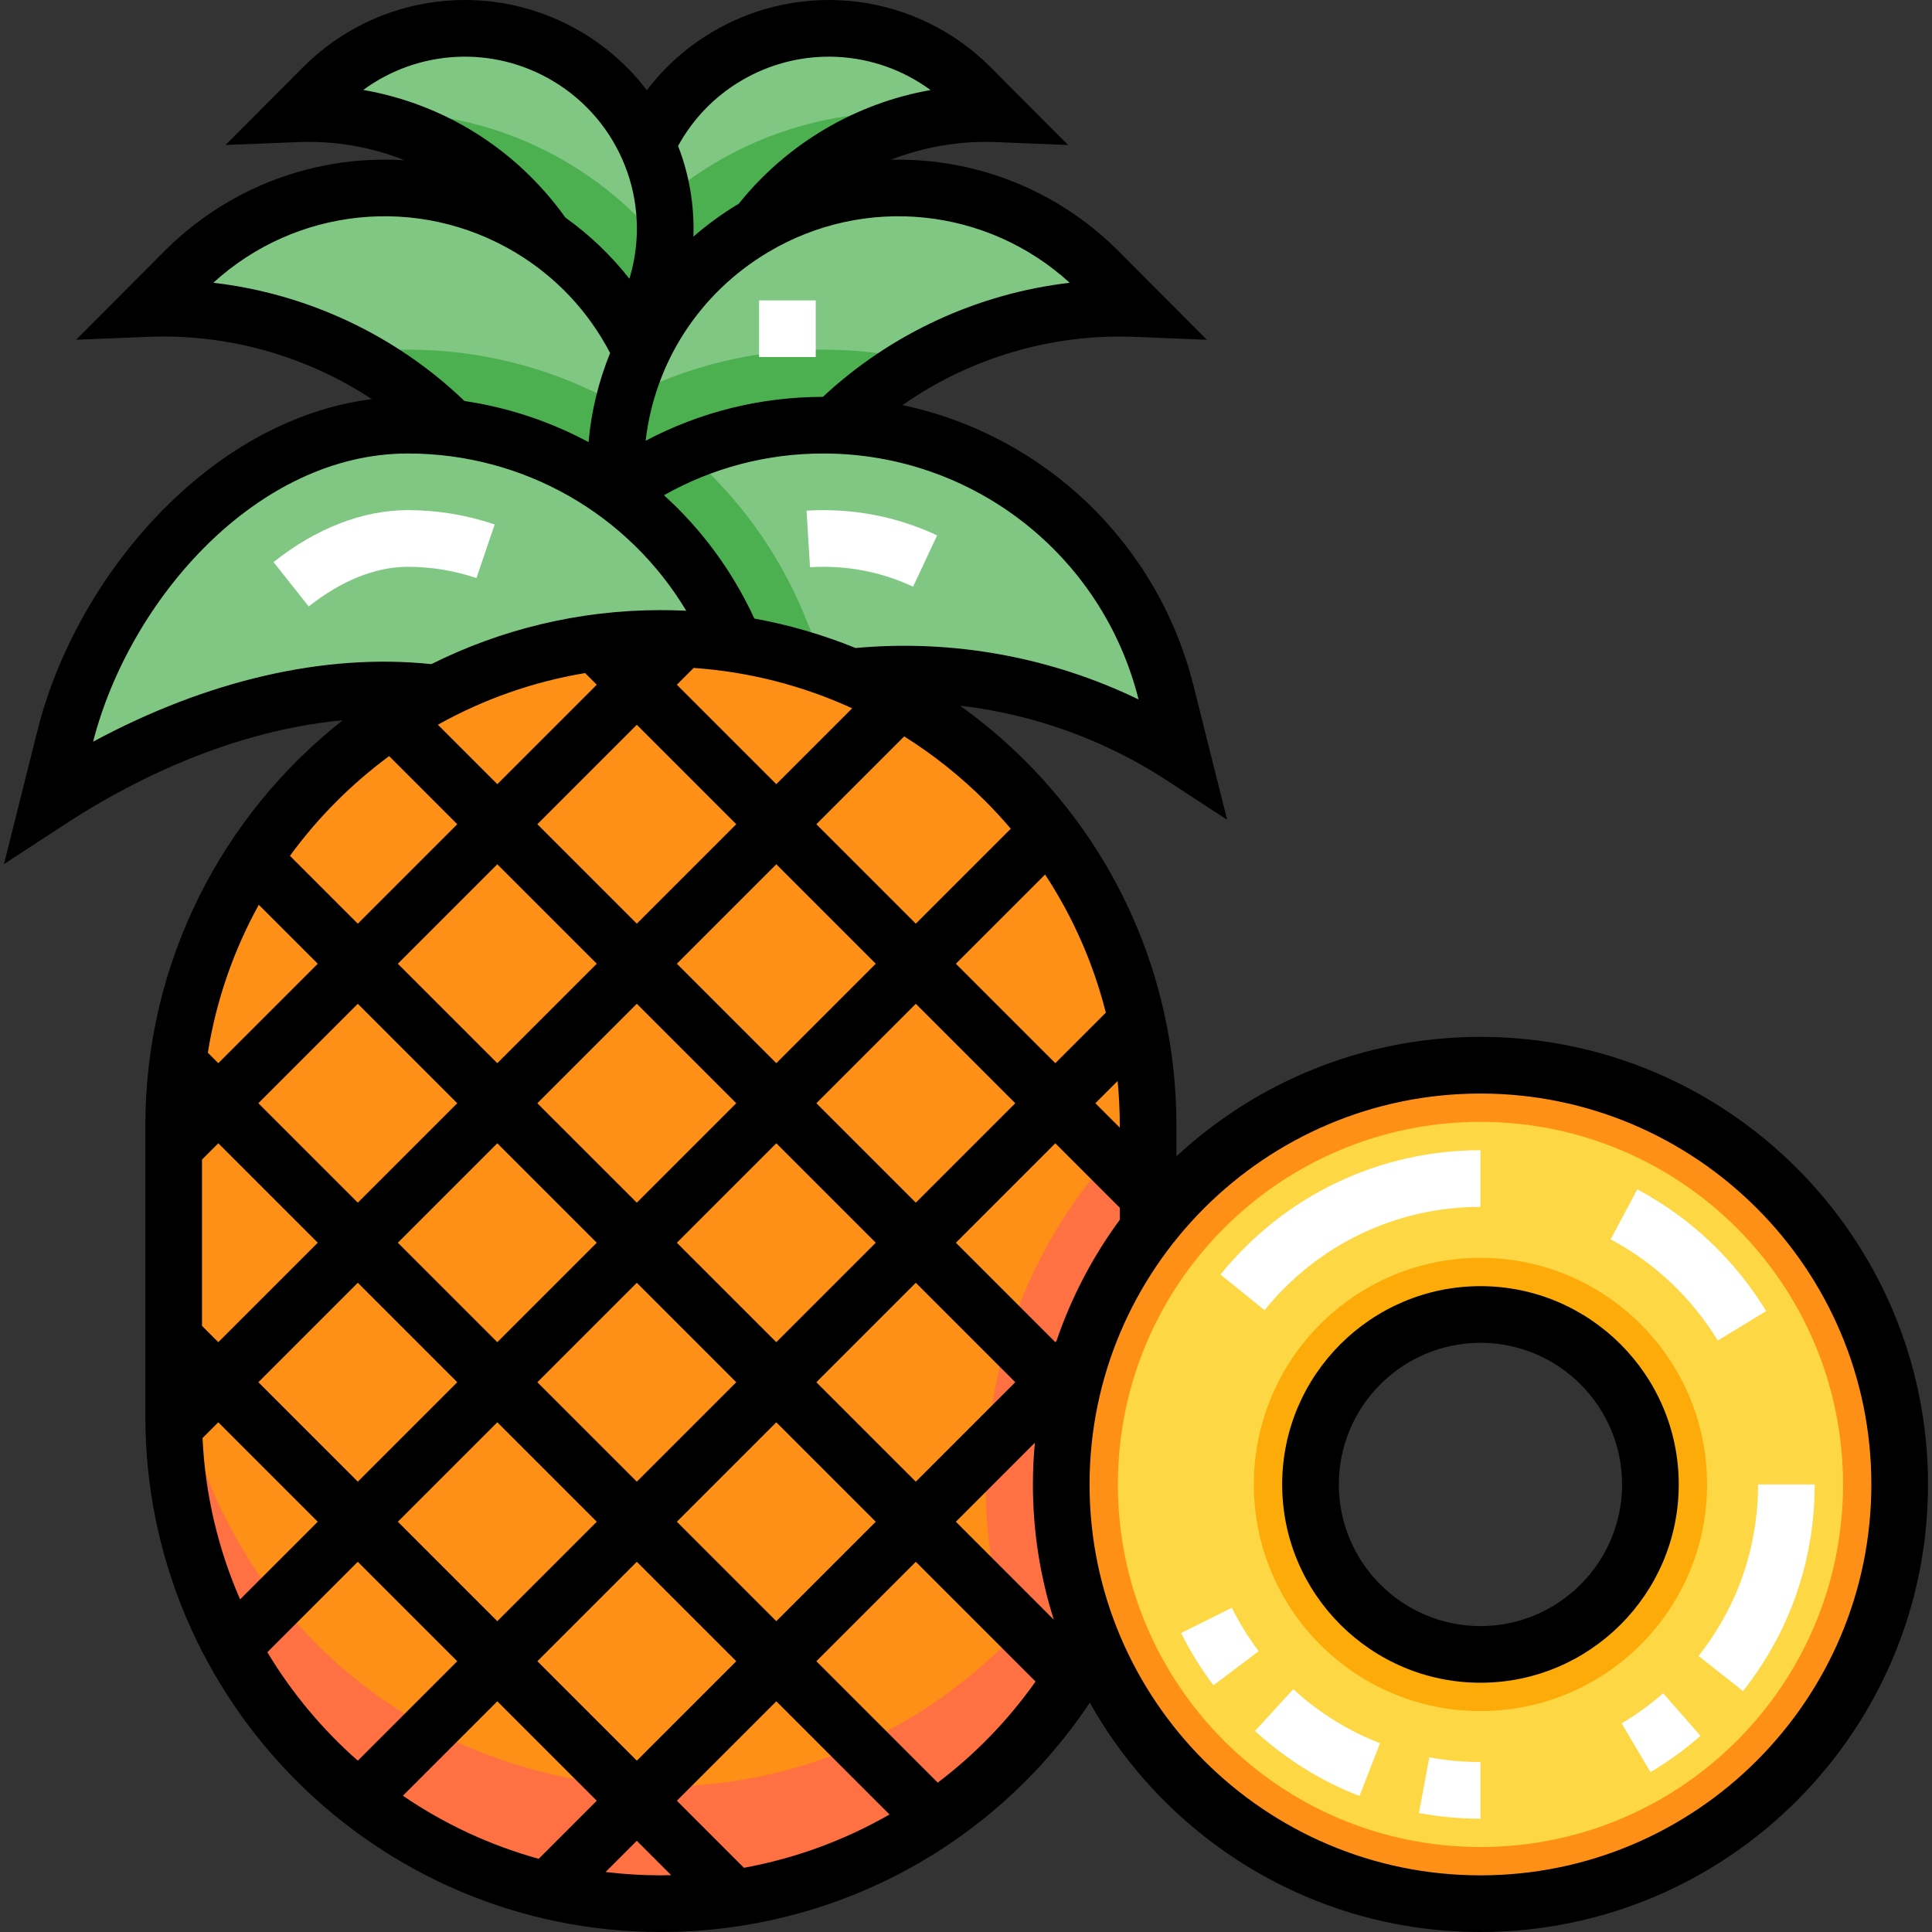
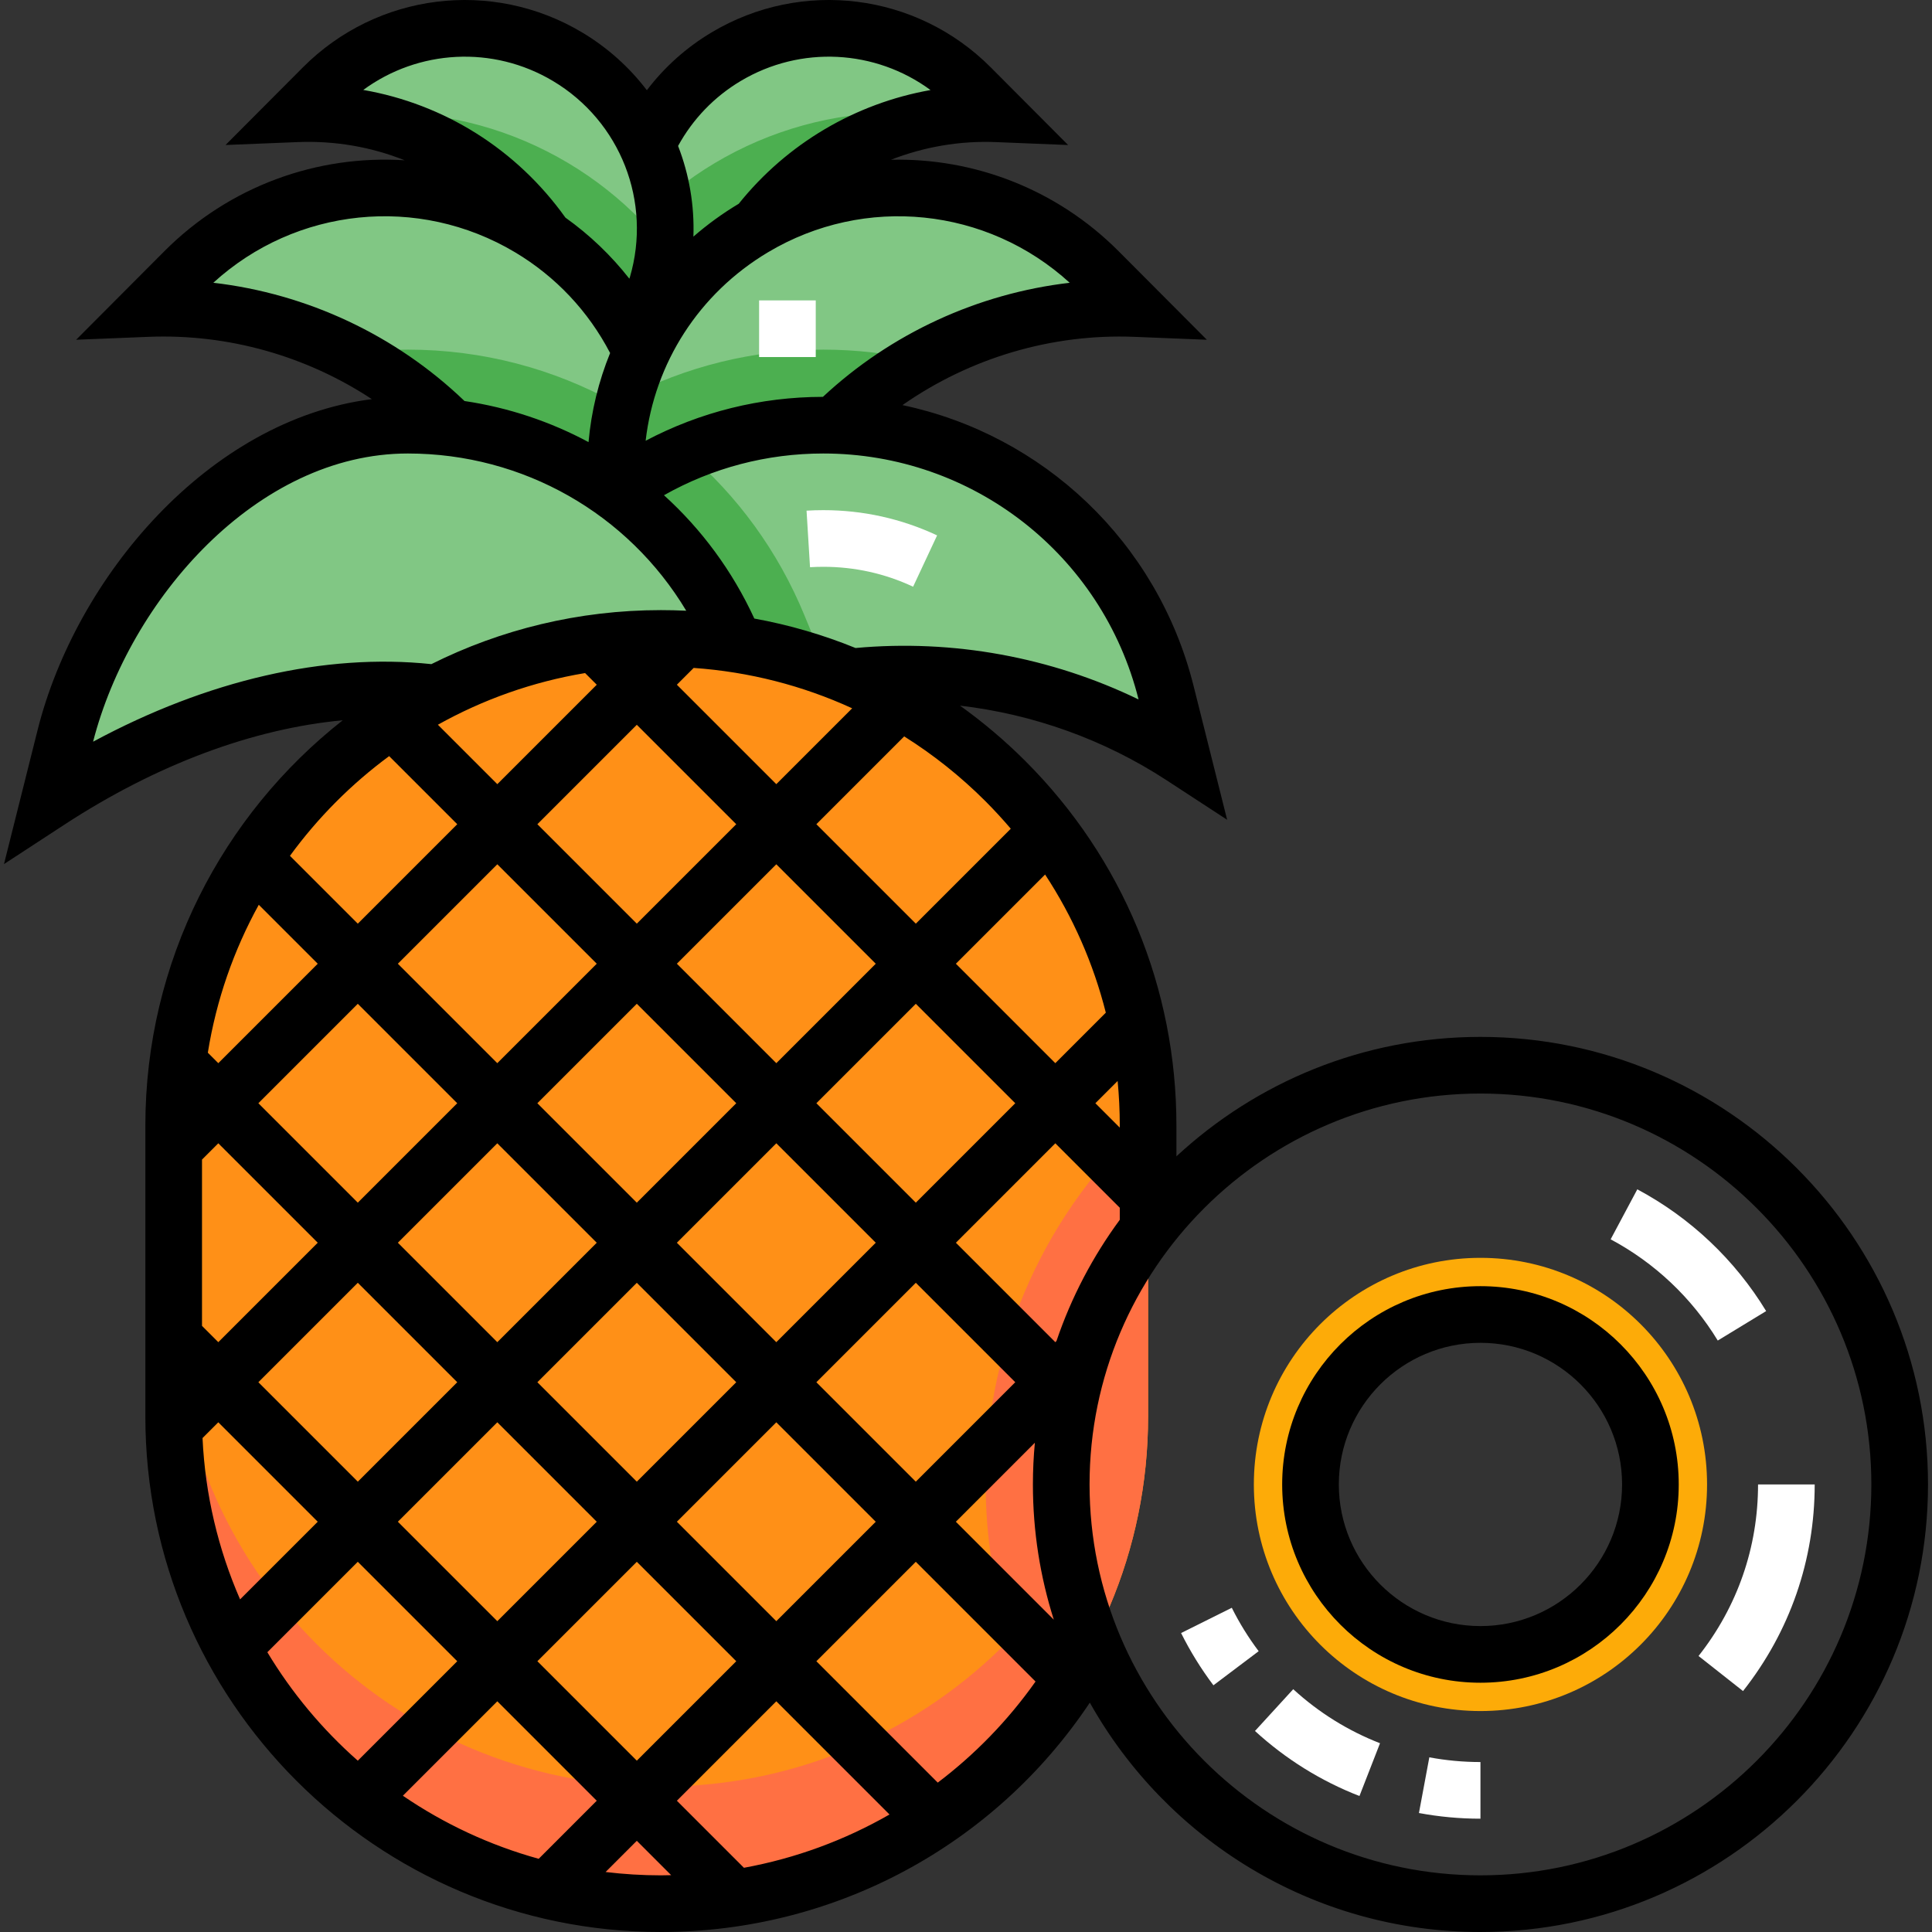
<svg xmlns="http://www.w3.org/2000/svg" version="1.1" id="Capa_1" x="0px" y="0px" viewBox="0 0 512 512" style="enable-background:new 0 0 512 512;" xml:space="preserve">
  <rect x="0" y="0" width="512" height="512" fill="#333333" stroke="none" />
  <path style="fill:#FF9017;" d="M175.142,504.492L175.142,504.492c-71.309,0-129.115-57.806-129.115-129.115v-77.069  c0-71.309,57.806-129.115,129.115-129.115l0,0c71.309,0,129.115,57.806,129.115,129.115v77.069  C304.257,446.685,246.451,504.492,175.142,504.492z" />
  <path style="fill:#FF7043;" d="M175.142,504.492L175.142,504.492c71.309,0,129.115-57.806,129.115-129.115v-77.069  c0-0.649-0.015-1.293-0.024-1.94c-26.409,24.002-43.014,58.61-43.014,97.024c0,14.278,2.302,28.026,6.541,40.902  c-23.462,24.155-56.284,39.169-92.618,39.169l0,0c-71.309,0-129.115-57.806-129.115-129.115v31.028  C46.027,446.685,103.834,504.492,175.142,504.492z" />
  <g>
    <path style="fill:#81C784;" d="M119.677,113.396c15.98,1.988,30.866,8.027,43.458,17.18c-0.001-0.001-0.002-0.001-0.002-0.002   c0.077-0.056,0.157-0.108,0.234-0.164c-0.971-12.82,1.386-25.529,6.639-36.958c-6.164-13.41-16.288-25.059-29.665-33.041l0,0   c-29.505-17.604-67.204-12.881-91.455,11.455l-9.863,9.898C69.54,80.533,98.681,92.305,119.677,113.396z" />
    <path style="fill:#81C784;" d="M218.181,112.673c0.946,0,1.885,0.032,2.825,0.06c20.944-20.672,49.788-32.189,79.984-30.97l0,0   l-9.863-9.898c-24.252-24.337-61.95-29.059-91.455-11.454l0,0c-24.78,14.785-38.439,42.136-36.316,70.007   C178.906,119.183,197.927,112.673,218.181,112.673z" />
    <path style="fill:#81C784;" d="M194.663,170.661c10.766,1.632,21.096,4.594,30.815,8.713c30.32-3.221,61.388,3.88,87.787,21.113   l-4.249-16.942c-10.446-41.658-47.889-70.871-90.836-70.871c-20.35,0-39.457,6.567-55.049,17.901   C176.934,140.607,187.965,154.384,194.663,170.661z" />
    <path style="fill:#81C784;" d="M144.517,63.108c11.314,7.808,19.983,18.369,25.487,30.341c6.162-13.41,16.291-25.056,29.667-33.037   l0,0c0.348-0.208,0.703-0.396,1.053-0.599c14.987-19.449,38.594-30.666,63.499-29.66l-6.988-7.013   c-17.184-17.243-43.895-20.588-64.8-8.115c-9.19,5.484-16.205,13.414-20.605,22.552c-4.827-9.141-12.24-17.067-21.433-22.552l0,0   c-20.906-12.473-47.615-9.128-64.799,8.116l-6.988,7.013l0,0C104.889,29.092,129.731,41.635,144.517,63.108z" />
  </g>
  <g>
    <path style="fill:#4CAF50;" d="M238.033,29.81c-17.102,0-33.915,4.638-48.619,13.411c-7.151,4.267-13.655,9.433-19.395,15.332   c-5.731-5.893-12.241-11.048-19.421-15.332c-14.704-8.774-31.516-13.411-48.618-13.411c-4.035,0-8.029,0.251-11.968,0.743   c21.924,2.404,41.881,14.22,54.506,32.555c11.314,7.808,19.983,18.369,25.487,30.341c6.162-13.41,16.291-25.056,29.667-33.037l0,0   c0.348-0.208,0.703-0.396,1.053-0.599c12.368-16.05,30.608-26.486,50.601-29.081C246.958,30.126,242.52,29.81,238.033,29.81z" />
    <path style="fill:#4CAF50;" d="M194.663,170.661c8.343,1.265,16.421,3.337,24.16,6.119l-5.65-13.734   c-7.011-17.043-17.79-31.672-31.137-43.116c-6.716,2.815-13.058,6.395-18.904,10.644   C176.934,140.607,187.965,154.384,194.663,170.661z" />
    <path style="fill:#4CAF50;" d="M163.195,106.844c-16.488-9.123-35.338-14.189-55.112-14.189c-4.949,0-9.907,0.436-14.839,1.281   c9.704,5.075,18.632,11.622,26.433,19.458c15.98,1.988,30.866,8.027,43.458,17.18c-0.001-0.001-0.002-0.001-0.002-0.002   c0.077-0.056,0.157-0.108,0.234-0.164c-0.641-8.459,0.176-16.867,2.309-24.892C164.845,105.952,164.015,106.389,163.195,106.844z" />
  </g>
  <path style="fill:#81C784;" d="M115.632,183.703c17.809-9.266,38.046-14.511,59.51-14.511l0,0c6.635,0,13.152,0.502,19.517,1.467  c-14.261-34.668-48.214-57.988-86.577-57.988l0,0c-42.947,0-80.391,40.958-90.836,82.616l-4.249,16.942l0,0  C43.73,192.171,80.791,179.333,115.632,183.703z" />
  <path style="fill:#4CAF50;" d="M218.181,92.656c-18.501,0-36.377,4.422-52.52,12.869c-2.133,8.026-2.951,16.434-2.306,24.893  c15.551-11.236,34.572-17.745,54.827-17.745c0.946,0,1.885,0.032,2.825,0.06c6.824-6.735,14.491-12.491,22.765-17.159  C235.513,93.675,226.948,92.656,218.181,92.656z" />
-   <path style="fill:#FF9017;" d="M392.336,282.294c-61.359,0-111.099,49.74-111.099,111.099s49.74,111.099,111.099,111.099  s111.099-49.74,111.099-111.099S453.694,282.294,392.336,282.294z M392.336,438.433c-24.875,0-45.04-20.165-45.04-45.04  s20.165-45.04,45.04-45.04s45.04,20.165,45.04,45.04S417.211,438.433,392.336,438.433z" />
-   <path style="fill:#FDD844;" d="M392.336,297.308c-53.067,0-96.086,43.018-96.086,96.086s43.018,96.086,96.086,96.086  s96.086-43.018,96.086-96.086S445.403,297.308,392.336,297.308z M392.336,438.433c-24.875,0-45.04-20.165-45.04-45.04  s20.165-45.04,45.04-45.04s45.04,20.165,45.04,45.04S417.211,438.433,392.336,438.433z" />
  <path style="fill:#FDAB08;" d="M392.336,333.34c-33.167,0-60.053,26.887-60.053,60.053s26.887,60.053,60.053,60.053  s60.053-26.887,60.053-60.053C452.389,360.226,425.502,333.34,392.336,333.34z M392.336,438.433c-24.875,0-45.04-20.165-45.04-45.04  s20.165-45.04,45.04-45.04s45.04,20.165,45.04,45.04S417.211,438.433,392.336,438.433z" />
  <g>
    <path style="fill:#FFFFFF;" d="M213.743,135.33l0.921,14.986c1.166-0.072,2.35-0.108,3.518-0.108c8.31,0,16.319,1.774,23.8,5.275   l6.361-13.6c-9.488-4.438-19.636-6.688-30.162-6.688C216.706,135.194,215.213,135.24,213.743,135.33z" />
-     <path style="fill:#FFFFFF;" d="M72.49,148.953l9.321,11.768c8.686-6.878,17.771-10.514,26.272-10.514   c6.223,0,12.34,1.008,18.182,2.995l4.834-14.214c-7.403-2.518-15.146-3.794-23.016-3.794   C96.162,135.194,83.854,139.952,72.49,148.953z" />
    <rect x="201.169" y="79.61" style="fill:#FFFFFF;" width="15.013" height="15.013" />
-     <path style="fill:#FFFFFF;" d="M323.443,337.769l11.672,9.442c14.076-17.404,34.931-27.383,57.22-27.383v-15.013   C365.494,304.814,340.384,316.826,323.443,337.769z" />
    <path style="fill:#FFFFFF;" d="M376.034,480.469c5.345,0.997,10.83,1.503,16.301,1.503v-15.013c-4.55,0-9.108-0.42-13.547-1.249   L376.034,480.469z" />
    <path style="fill:#FFFFFF;" d="M326.438,426.078L313,432.772c2.415,4.85,5.299,9.509,8.571,13.848l11.99-9.037   C330.841,433.976,328.445,430.105,326.438,426.078z" />
    <path style="fill:#FFFFFF;" d="M332.582,458.73c8.141,7.452,17.456,13.251,27.687,17.236l5.45-13.989   c-8.495-3.31-16.233-8.127-23.001-14.322L332.582,458.73z" />
-     <path style="fill:#FFFFFF;" d="M429.739,456.718l7.657,12.914c4.689-2.78,9.148-6.015,13.254-9.613l-9.896-11.291   C437.342,451.719,433.636,454.408,429.739,456.718z" />
    <path style="fill:#FFFFFF;" d="M465.901,393.393c0,16.657-5.453,32.377-15.77,45.461l11.789,9.295   c12.425-15.759,18.994-34.694,18.994-54.757L465.901,393.393L465.901,393.393z" />
    <path style="fill:#FFFFFF;" d="M455.224,355.259l12.824-7.808c-8.29-13.615-20.097-24.772-34.144-32.266l-7.067,13.246   C438.515,334.662,448.331,343.938,455.224,355.259z" />
  </g>
  <path d="M392.336,274.788c-31.08,0-59.401,12.023-80.572,31.654v-8.133c0-36.486-14.21-70.795-40.015-96.61  c-5.424-5.422-11.228-10.324-17.343-14.698c19.429,2.271,38.24,8.993,54.756,19.774l16.043,10.473l-8.907-35.528  c-9.56-38.119-39.894-66.509-77.134-74.363c17.858-12.49,39.534-18.98,61.522-18.09l19.146,0.772l-23.389-23.469  c-16.4-16.458-38.316-24.752-60.316-24.235c8.734-3.414,18.183-5.064,27.791-4.679l19.146,0.773L262.55,17.843  C242.905-1.873,212.49-5.682,188.588,8.579c-6.714,4.005-12.508,9.204-17.163,15.333c-4.588-6.024-10.361-11.263-17.182-15.333  C130.34-5.683,99.925-1.871,80.281,17.843L59.769,38.427l19.144-0.773c9.889-0.399,19.508,1.301,28.344,4.827  c-23.119-1.494-46.451,6.787-63.69,24.086L20.179,90.037l19.145-0.772c21.085-0.849,41.826,5.05,59.219,16.513  C55.289,111.245,20.112,153,9.965,193.465l-8.908,35.527l16.044-10.473c24.436-15.951,49.888-25.407,73.729-27.642  c-31.831,25.035-52.309,63.888-52.309,107.433v77.069C38.522,450.712,99.809,512,175.143,512c46.092,0,88.461-22.967,113.671-60.783  C309.135,487.453,347.92,512,392.337,512c65.399,0,118.606-53.206,118.606-118.606S457.735,274.788,392.336,274.788z   M279.269,429.231l-25.955-25.955l20.936-20.936c-0.338,3.64-0.519,7.326-0.519,11.052  C273.73,405.879,275.676,417.919,279.269,429.231z M168.763,466.596l-26.351-26.352l26.351-26.351l26.351,26.351L168.763,466.596z   M205.73,450.861l29.998,29.998c-11.866,6.812-24.889,11.621-38.579,14.123l-17.77-17.77L205.73,450.861z M158.145,477.213  L142.759,492.6c-12.995-3.594-25.123-9.293-35.992-16.711l25.027-25.027L158.145,477.213z M155.055,178.369l3.091,3.091  l-26.351,26.351l-15.75-15.75C127.963,185.403,141.11,180.696,155.055,178.369z M225.833,187.707L205.73,207.81l-26.351-26.351  l4.452-4.452C198.524,178.038,212.704,181.683,225.833,187.707z M168.762,192.076l26.351,26.351l-26.351,26.351l-26.351-26.351  L168.762,192.076z M296.751,298.309v0.522l-6.464-6.464l5.895-5.895C296.559,290.381,296.751,294.33,296.751,298.309z   M279.67,281.751l-26.352-26.352l23.643-23.642c7.386,11.252,12.812,23.596,16.093,36.611L279.67,281.751z M269.054,292.368  l-26.351,26.351l-26.353-26.353l26.351-26.35L269.054,292.368z M158.142,329.339l-26.351,26.35l-26.353-26.353l26.35-26.35  L158.142,329.339z M142.405,292.368l26.356-26.357l26.354,26.354l-26.356,26.356L142.405,292.368z M168.759,339.955l26.354,26.354  l-26.35,26.35l-26.354-26.354L168.759,339.955z M179.376,329.338l26.356-26.355l26.353,26.353l-26.356,26.356L179.376,329.338z   M205.734,281.75l-26.355-26.355l26.351-26.351l26.355,26.355L205.734,281.75z M158.145,255.395l-26.356,26.356L105.437,255.4  l26.356-26.356L158.145,255.395z M121.171,292.368l-26.35,26.35l-26.35-26.35l26.35-26.35L121.171,292.368z M84.204,329.336  l-26.351,26.351l-4.319-4.319v-44.064l4.319-4.319L84.204,329.336z M57.853,281.751l-2.775-2.775  c2.247-14.003,6.891-27.215,13.501-39.201L84.204,255.4L57.853,281.751z M57.853,376.921l26.352,26.352l-20.58,20.579  c-5.762-13.205-9.248-27.62-9.953-42.751L57.853,376.921z M68.47,366.304l26.351-26.351l26.353,26.353l-26.351,26.35L68.47,366.304z   M131.79,376.922l26.355,26.355l-26.351,26.351l-26.355-26.355L131.79,376.922z M179.379,403.277l26.35-26.35l26.351,26.351  l-26.351,26.351L179.379,403.277z M216.346,366.309l26.356-26.357l26.351,26.351l-26.356,26.357L216.346,366.309z M279.977,355.382  l-0.305,0.305l-26.351-26.351l26.351-26.351l17.08,17.08v3.195C289.618,332.954,283.917,343.765,279.977,355.382z M267.867,219.619  l-25.164,25.162l-26.355-26.355l23.274-23.273c7.705,4.835,14.922,10.57,21.514,17.16C263.49,214.67,265.73,217.11,267.867,219.619z   M301.735,185.363c-23.179-11.222-49.197-15.999-75.006-13.634c-8.616-3.51-17.595-6.127-26.826-7.808  c-5.823-12.647-14.02-23.69-23.944-32.68c12.855-7.259,27.271-11.06,42.223-11.06C257.749,120.181,292.108,146.985,301.735,185.363z   M283.483,74.939c-24.309,2.829-47.357,13.404-65.402,30.231c-16.56,0.016-32.554,4.014-46.981,11.633  c2.382-20.586,14.107-39.019,32.418-49.944C229.184,51.543,261.601,54.96,283.483,74.939z M196.28,21.471  c15.943-9.512,35.739-8.335,50.321,2.392c-19.851,3.512-38.008,14.14-50.825,30.133c-4.314,2.578-8.325,5.5-12.018,8.713  c0.295-8.283-1.117-16.455-4.059-24.033C183.597,31.561,189.274,25.651,196.28,21.471z M146.55,21.471  c17.905,10.684,26.252,32.046,20.365,52.022l-0.135,0.356c-4.826-6.159-10.514-11.601-16.937-16.179  c-12.951-18.137-32.146-30.103-53.574-33.836C110.848,13.135,130.621,11.967,146.55,21.471z M136.494,66.857  c10.771,6.428,19.419,15.616,25.192,26.697c-3.04,7.464-4.985,15.406-5.72,23.607c-10.122-5.429-21.212-9.157-32.865-10.886  c-18.227-17.485-41.712-28.458-66.569-31.341C78.411,54.957,110.824,51.543,136.494,66.857z M24.668,196.558  c9.674-37.645,43.386-76.378,83.414-76.378c30.637,0,58.378,15.998,73.778,41.668c-2.23-0.107-4.47-0.162-6.718-0.162  c-21.842,0-42.499,5.161-60.829,14.314C86.157,173.033,54.922,180.255,24.668,196.558z M103.129,200.379l18.047,18.047  L94.82,244.783l-17.979-17.979C84.203,216.712,93.076,207.792,103.129,200.379z M70.851,437.858l23.969-23.969l26.355,26.356  L94.82,466.601C85.435,458.327,77.332,448.634,70.851,437.858z M160.49,496.1l8.27-8.27l9.109,9.109  c-0.909,0.02-1.816,0.047-2.728,0.047C170.184,496.985,165.296,496.679,160.49,496.1z M248.513,472.411l-32.167-32.167  l26.351-26.351l31.731,31.731C267.134,455.945,258.376,464.949,248.513,472.411z M392.336,496.985  c-57.121,0-103.592-46.471-103.592-103.592s46.471-103.592,103.592-103.592s103.592,46.471,103.592,103.592  S449.457,496.985,392.336,496.985z" />
  <path d="M392.336,340.846c-28.974,0-52.547,23.573-52.547,52.547s23.573,52.547,52.547,52.547c28.974,0,52.547-23.573,52.547-52.547  S421.31,340.846,392.336,340.846z M392.336,430.927c-20.696,0-37.533-16.837-37.533-37.533s16.837-37.533,37.533-37.533  s37.533,16.837,37.533,37.533S413.032,430.927,392.336,430.927z" />
  <g>
</g>
  <g>
</g>
  <g>
</g>
  <g>
</g>
  <g>
</g>
  <g>
</g>
  <g>
</g>
  <g>
</g>
  <g>
</g>
  <g>
</g>
  <g>
</g>
  <g>
</g>
  <g>
</g>
  <g>
</g>
  <g>
</g>
</svg>